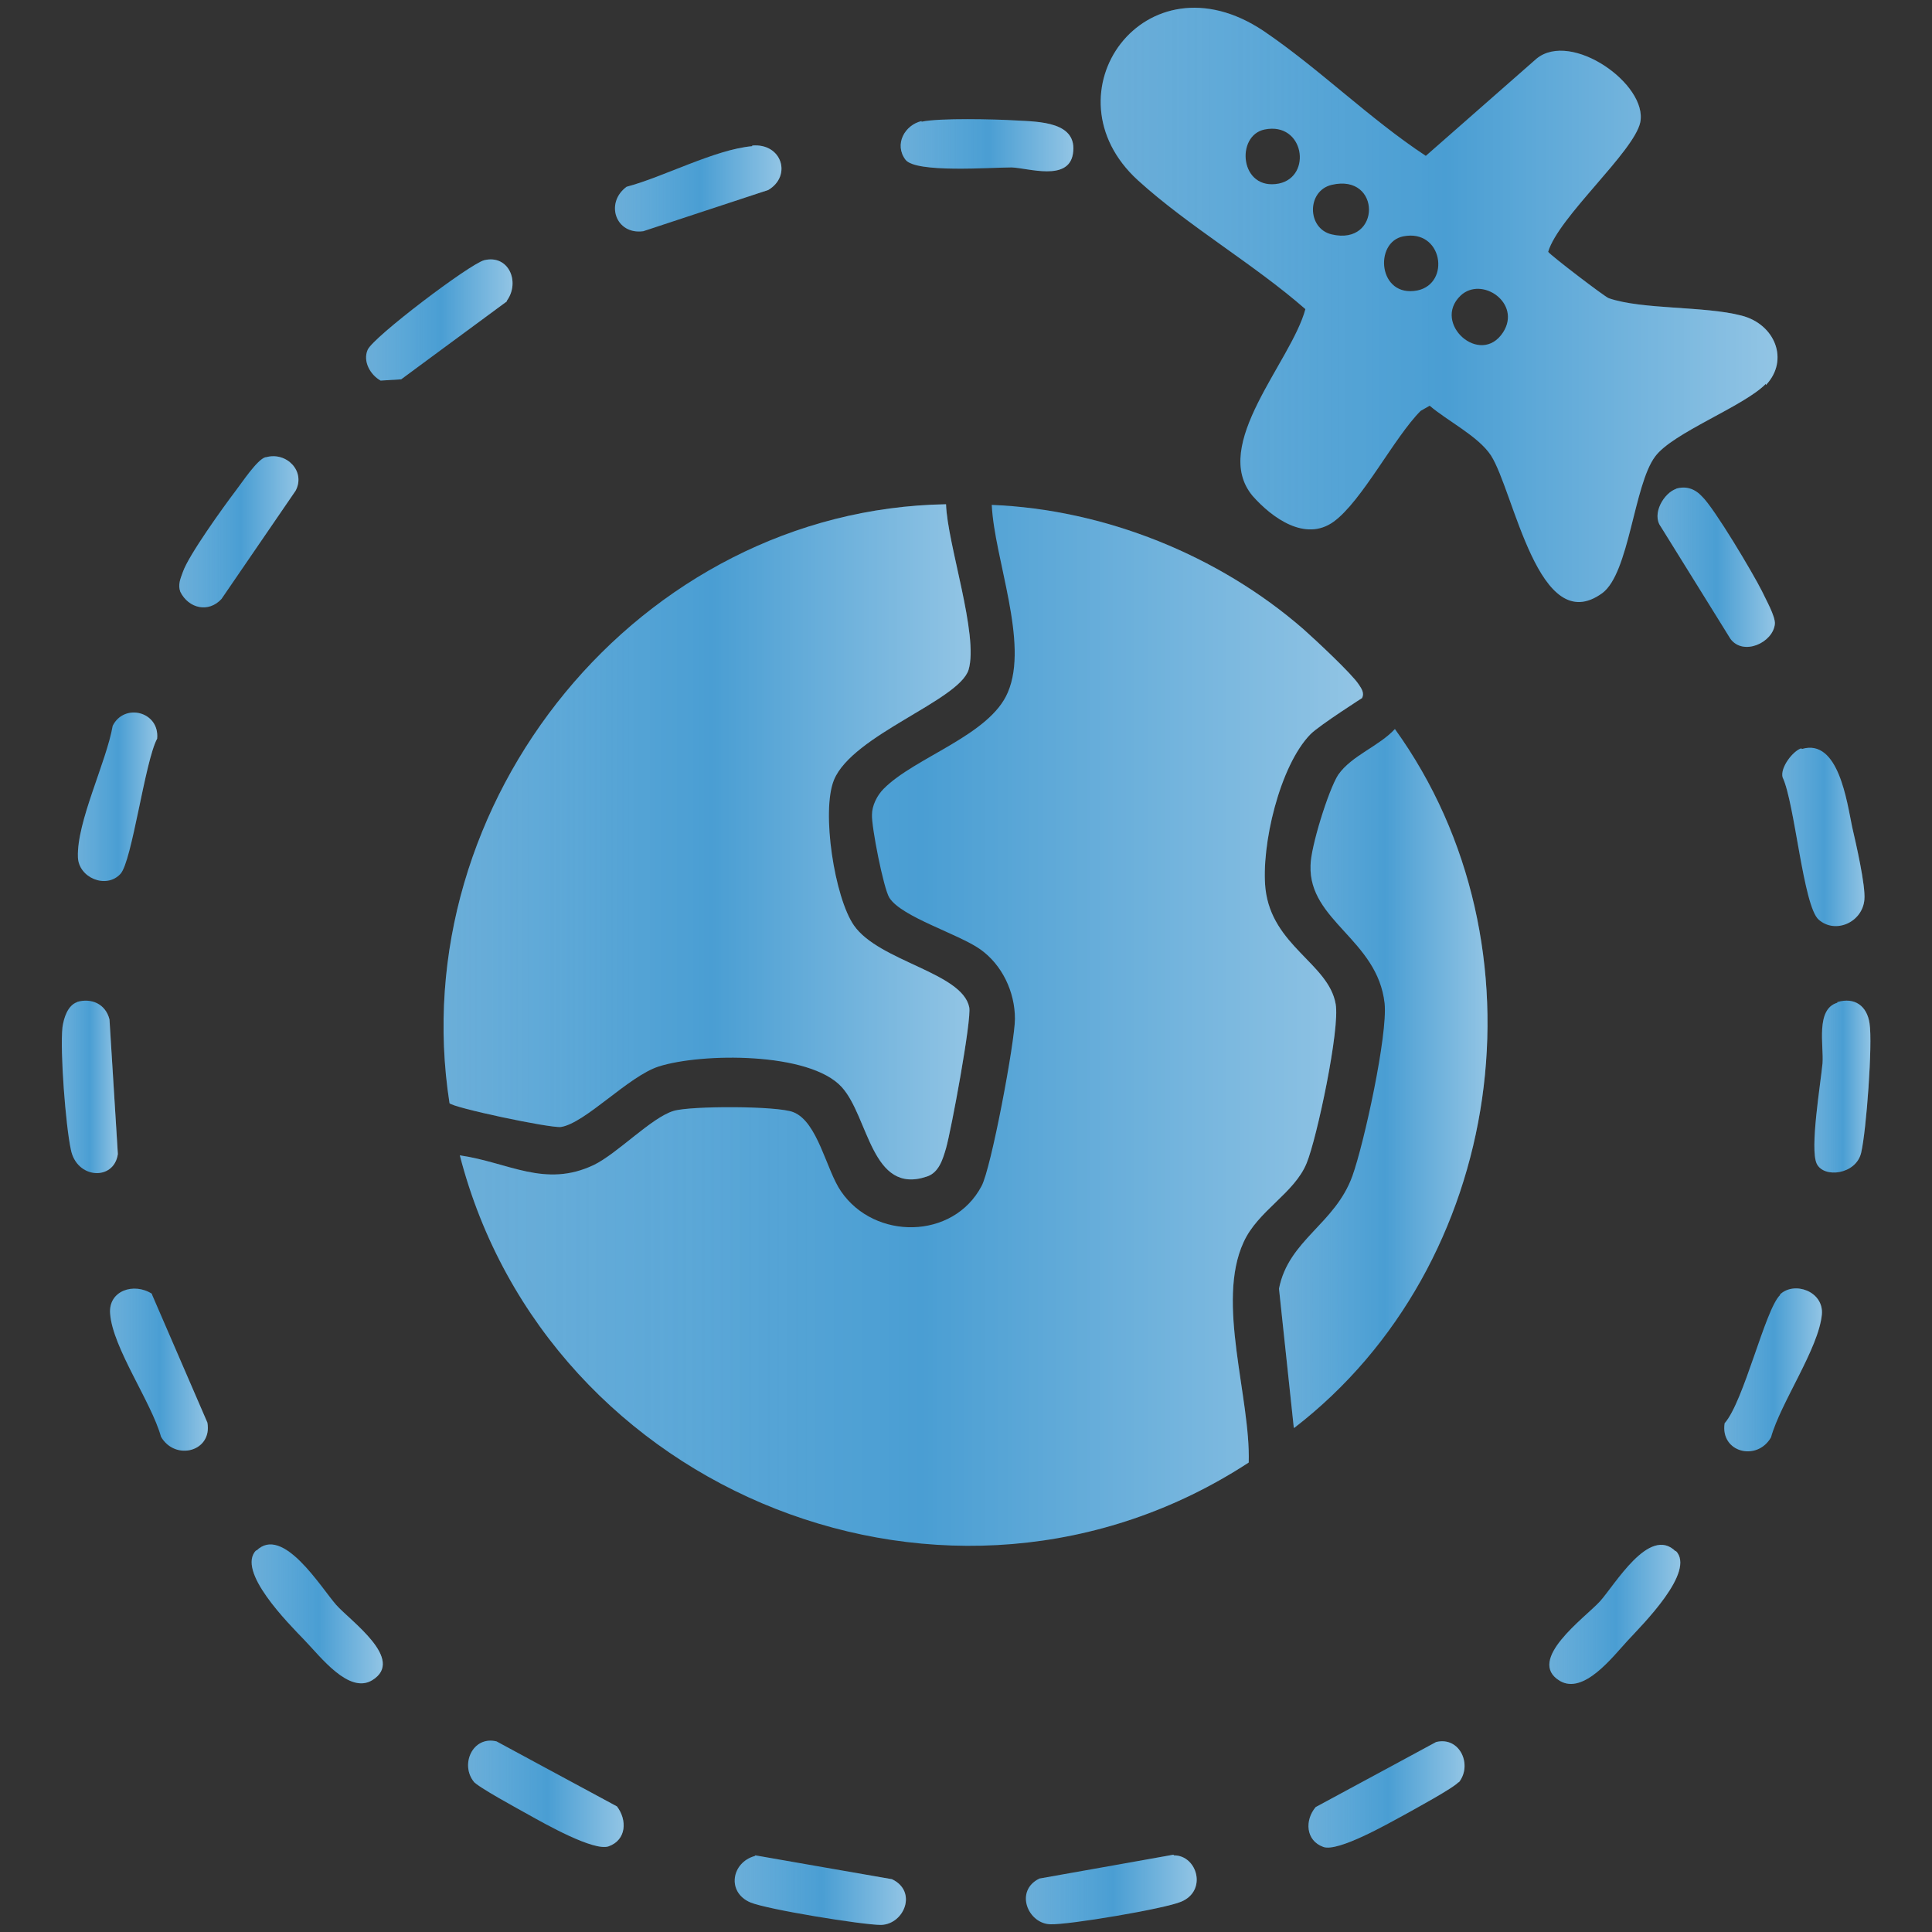
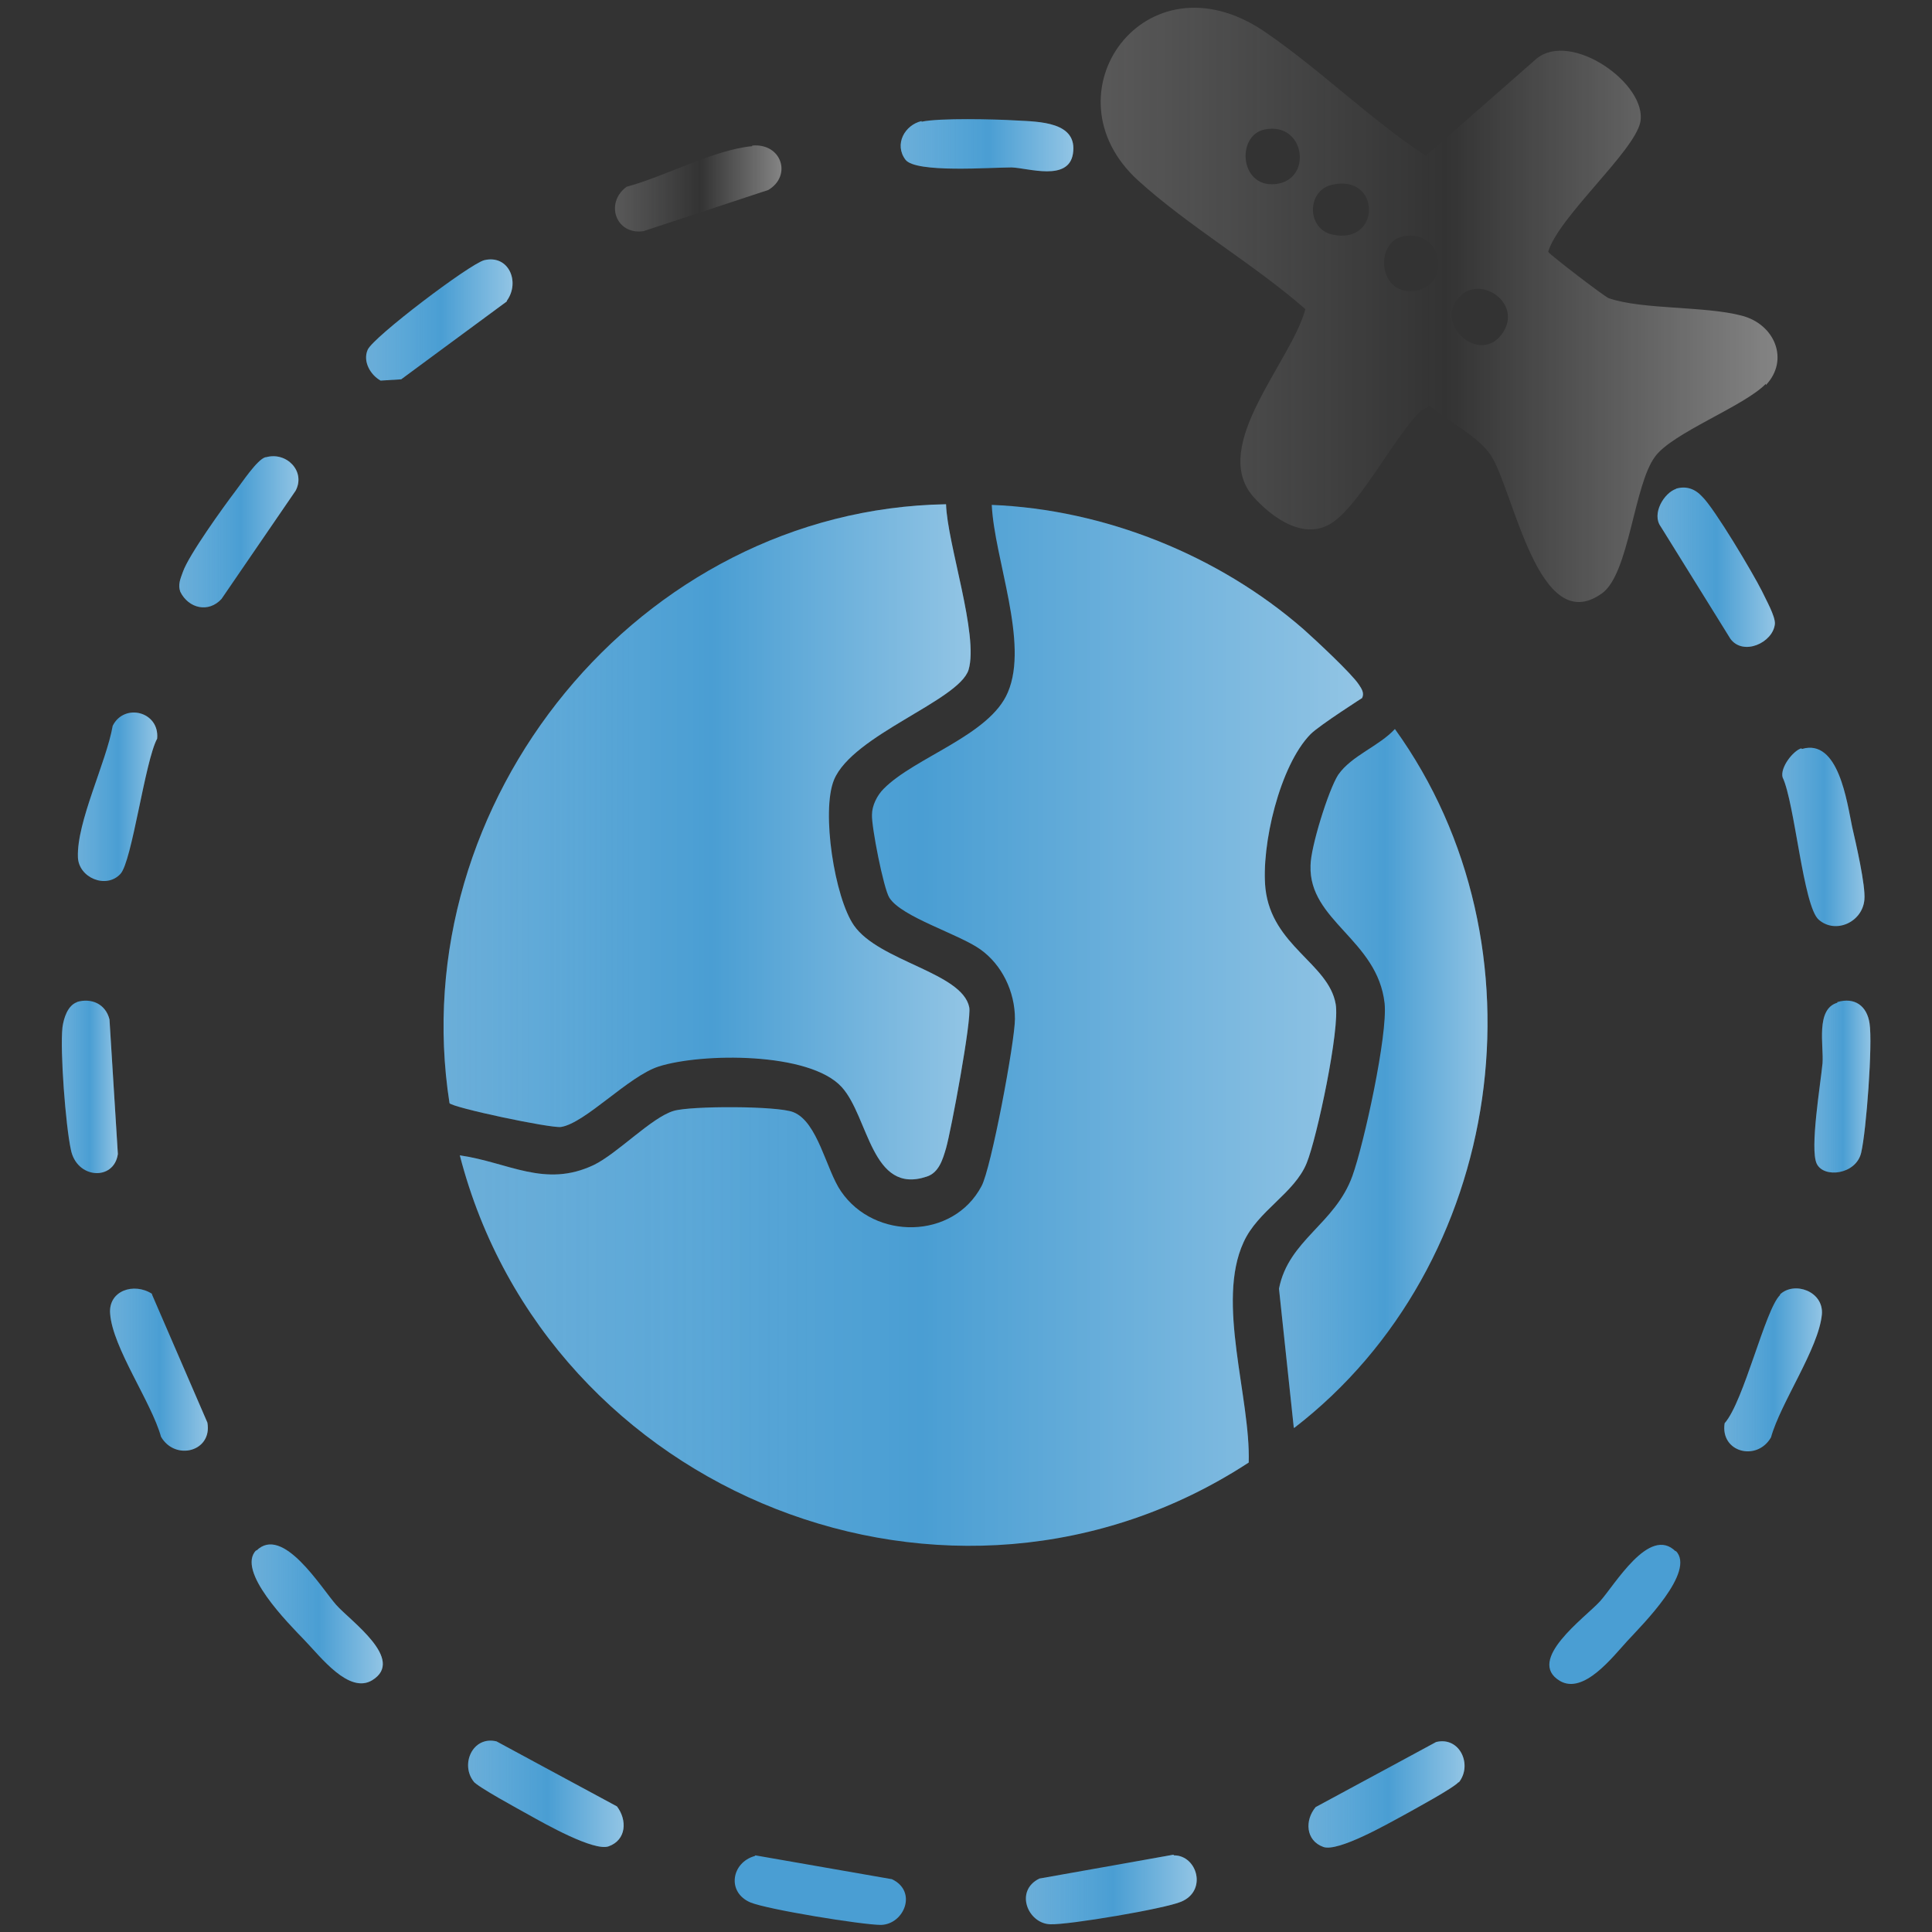
<svg xmlns="http://www.w3.org/2000/svg" xmlns:xlink="http://www.w3.org/1999/xlink" id="Layer_1" data-name="Layer 1" viewBox="0 0 30 30">
  <rect x="0" y="0" width="30" height="30" fill="#333333" stroke="none" />
  <defs>
    <style>
      .cls-1 {
        fill: url(#linear-gradient-15);
      }

      .cls-2 {
        fill: url(#linear-gradient-13);
      }

      .cls-3 {
        fill: url(#linear-gradient-2);
      }

      .cls-4 {
        fill: url(#linear-gradient-10);
      }

      .cls-5 {
        fill: url(#linear-gradient-12);
      }

      .cls-6 {
        fill: url(#linear-gradient-4);
      }

      .cls-7 {
        fill: url(#linear-gradient-3);
      }

      .cls-8 {
        fill: url(#linear-gradient-5);
      }

      .cls-9 {
        fill: url(#linear-gradient-8);
      }

      .cls-10 {
        fill: url(#linear-gradient-14);
      }

      .cls-11 {
        fill: url(#linear-gradient-20);
      }

      .cls-12 {
        fill: url(#linear-gradient-17);
      }

      .cls-13 {
        fill: url(#linear-gradient-7);
      }

      .cls-14 {
        fill: url(#linear-gradient-9);
      }

      .cls-15 {
        fill: url(#linear-gradient-11);
      }

      .cls-16 {
        fill: url(#linear-gradient-19);
      }

      .cls-17 {
        fill: url(#linear-gradient-6);
      }

      .cls-18 {
        fill: #4a9ed3;
      }

      .cls-19 {
        fill: url(#linear-gradient-21);
      }

      .cls-20 {
        fill: url(#linear-gradient-16);
      }

      .cls-21 {
        fill: url(#linear-gradient);
      }

      .cls-22 {
        fill: url(#linear-gradient-18);
      }
    </style>
    <linearGradient id="linear-gradient" x1="7.15" y1="15.91" x2="21.2" y2="15.91" gradientUnits="userSpaceOnUse">
      <stop offset="0" stop-color="#f0efef" stop-opacity=".2" />
      <stop offset=".25" stop-color="#fafbfc" stop-opacity=".1" />
      <stop offset=".51" stop-color="#fff" stop-opacity="0" />
      <stop offset=".93" stop-color="#fff" stop-opacity=".34" />
      <stop offset="1" stop-color="#fff" stop-opacity=".4" />
    </linearGradient>
    <linearGradient id="linear-gradient-2" x1="6.88" y1="13.08" x2="15.07" y2="13.08" xlink:href="#linear-gradient" />
    <linearGradient id="linear-gradient-3" x1="17.09" y1="4.73" x2="27.6" y2="4.73" xlink:href="#linear-gradient" />
    <linearGradient id="linear-gradient-4" x1="19.86" y1="16.74" x2="23.09" y2="16.74" xlink:href="#linear-gradient" />
    <linearGradient id="linear-gradient-5" x1="27.68" y1="13" x2="28.96" y2="13" xlink:href="#linear-gradient" />
    <linearGradient id="linear-gradient-6" x1="25.72" y1="8.81" x2="27.55" y2="8.81" xlink:href="#linear-gradient" />
    <linearGradient id="linear-gradient-7" x1="2.8" y1="8.26" x2="4.64" y2="8.26" xlink:href="#linear-gradient" />
    <linearGradient id="linear-gradient-8" x1="26.77" y1="21.27" x2="28.29" y2="21.27" xlink:href="#linear-gradient" />
    <linearGradient id="linear-gradient-9" x1="13.98" y1="2.26" x2="16.66" y2="2.26" xlink:href="#linear-gradient" />
    <linearGradient id="linear-gradient-10" x1="9.55" y1="2.92" x2="12.14" y2="2.92" xlink:href="#linear-gradient" />
    <linearGradient id="linear-gradient-11" x1="1.71" y1="21.27" x2="3.23" y2="21.27" xlink:href="#linear-gradient" />
    <linearGradient id="linear-gradient-12" x1="1.21" y1="12.37" x2="2.44" y2="12.37" xlink:href="#linear-gradient" />
    <linearGradient id="linear-gradient-13" x1=".95" y1="16.87" x2="1.82" y2="16.87" xlink:href="#linear-gradient" />
    <linearGradient id="linear-gradient-14" x1="28.17" y1="16.87" x2="29.05" y2="16.87" xlink:href="#linear-gradient" />
    <linearGradient id="linear-gradient-15" x1="11.41" y1="29.34" x2="14.07" y2="29.34" xlink:href="#linear-gradient" />
    <linearGradient id="linear-gradient-16" x1="15.94" y1="29.34" x2="18.58" y2="29.34" xlink:href="#linear-gradient" />
    <linearGradient id="linear-gradient-17" x1="3.91" y1="25.06" x2="5.95" y2="25.06" xlink:href="#linear-gradient" />
    <linearGradient id="linear-gradient-18" x1="7.26" y1="27.85" x2="9.69" y2="27.85" xlink:href="#linear-gradient" />
    <linearGradient id="linear-gradient-19" x1="24.06" y1="25.06" x2="26.09" y2="25.06" xlink:href="#linear-gradient" />
    <linearGradient id="linear-gradient-20" x1="20.32" y1="27.85" x2="22.74" y2="27.85" xlink:href="#linear-gradient" />
    <linearGradient id="linear-gradient-21" x1="5.69" y1="4.97" x2="7.96" y2="4.97" xlink:href="#linear-gradient" />
  </defs>
  <g>
    <path class="cls-18" d="M21.18,10.82s-.69.44-.83.58c-.48.49-.77,1.73-.7,2.4.1.89.98,1.16,1.09,1.79.07.38-.29,2.08-.45,2.47-.19.47-.76.74-.98,1.23-.43.93.11,2.41.08,3.42-4.61,3.01-10.89.5-12.25-4.77.76.11,1.32.51,2.08.15.37-.18.9-.74,1.24-.84.26-.08,1.62-.08,1.86.02.38.15.51.9.74,1.23.52.76,1.74.75,2.18-.08.15-.27.52-2.25.52-2.6,0-.42-.2-.84-.54-1.08s-1.22-.5-1.41-.8c-.09-.14-.28-1.11-.27-1.29,0-.14.08-.3.18-.4.48-.49,1.65-.83,1.93-1.5.33-.77-.21-2.07-.25-2.91,1.75.07,3.52.78,4.84,1.93.18.16.75.69.86.86.04.06.09.13.05.21Z" />
    <path class="cls-18" d="M14.69,7.83c.02.62.51,2.03.35,2.57-.15.48-1.8,1.01-2.09,1.71-.2.49.01,1.83.31,2.26.39.56,1.68.73,1.79,1.27.04.19-.28,1.91-.36,2.19-.05.17-.11.38-.3.44-.86.29-.9-.93-1.32-1.39-.5-.55-2.18-.53-2.84-.32-.47.15-1.14.88-1.52.94-.17.02-1.68-.3-1.73-.37-.73-4.68,2.95-9.22,7.71-9.3Z" />
-     <path class="cls-18" d="M27.42,5.96c-.34.35-1.45.76-1.72,1.13-.33.44-.4,1.81-.82,2.12-.99.72-1.37-1.58-1.73-2.14-.2-.3-.67-.53-.95-.77l-.14.08c-.41.41-.91,1.4-1.35,1.72s-.96-.06-1.26-.4c-.66-.79.6-2.08.82-2.9-.8-.7-1.82-1.29-2.6-2-1.47-1.34.11-3.55,1.95-2.32.87.59,1.64,1.36,2.52,1.94l1.72-1.51c.54-.44,1.73.4,1.61.99-.1.46-1.27,1.47-1.43,2.01.03.05.88.7.94.72.52.18,1.49.12,2.06.27.52.13.75.69.38,1.08ZM19.64,2.01c-.46.09-.39.96.22.84.52-.11.39-.96-.22-.84ZM20.68,2.87c-.39.09-.39.68,0,.77.77.18.77-.95,0-.77ZM21.79,3.67c-.46.09-.39.96.22.84.52-.11.39-.96-.22-.84ZM22.68,4.59c-.45.43.31,1.11.66.57.29-.45-.33-.88-.66-.57Z" />
    <path class="cls-18" d="M20.09,22.17l-.23-2.16c.15-.76.87-1,1.14-1.75.18-.5.55-2.19.5-2.68-.11-.99-1.18-1.28-1.15-2.14,0-.28.28-1.18.43-1.41.21-.3.63-.44.88-.71,2.42,3.36,1.71,8.33-1.56,10.85Z" />
    <path class="cls-18" d="M27.98,11.63c.57-.17.7.83.78,1.21.06.26.21.91.19,1.13-.03.35-.45.54-.71.31-.24-.21-.37-1.81-.56-2.21-.04-.15.16-.41.29-.45Z" />
    <path class="cls-18" d="M26.02,7.59c.16-.05.3,0,.41.12.19.18.79,1.19.93,1.47.06.13.21.39.2.51-.03.29-.49.5-.69.23l-1.08-1.74c-.15-.2.05-.53.24-.59Z" />
    <path class="cls-18" d="M4.13,7.1c.32-.09.62.22.46.52l-1.15,1.68c-.2.22-.51.15-.64-.11-.04-.11,0-.2.04-.31.09-.26.63-1.01.82-1.26.1-.13.33-.48.46-.52Z" />
    <path class="cls-18" d="M27.64,20.1c.22-.21.68-.05.65.31-.05.53-.64,1.37-.79,1.91-.22.38-.79.23-.72-.22.3-.34.63-1.77.86-1.99Z" />
    <path class="cls-18" d="M14.31,1.89c.28-.06,1.14-.04,1.46-.02.37.02.97.02.89.52-.07.43-.69.22-.95.21-.33,0-1.49.09-1.65-.12-.18-.24-.01-.54.25-.6Z" />
-     <path class="cls-18" d="M11.68,2.26c.46-.04.62.47.25.69l-1.94.64c-.43.06-.6-.44-.26-.69.57-.15,1.37-.58,1.95-.63Z" />
    <path class="cls-18" d="M2.36,20.1l.86,1.99c.08.45-.5.6-.72.22-.15-.54-.75-1.38-.79-1.91-.03-.36.37-.49.65-.31Z" />
    <path class="cls-18" d="M1.87,13.57c-.22.24-.65.06-.66-.26-.02-.55.44-1.47.54-2.04.18-.36.73-.22.69.2-.19.35-.39,1.91-.57,2.1Z" />
    <path class="cls-18" d="M1.19,15.56c.23-.07.45.03.51.27l.13,2.09c-.06.42-.64.39-.73-.07-.08-.37-.17-1.53-.13-1.9.02-.14.08-.34.23-.39Z" />
    <path class="cls-18" d="M28.53,15.56c.27-.08.46.06.5.33.05.32-.05,1.67-.13,2.01s-.58.4-.69.17.06-1.24.09-1.56c.02-.28-.11-.84.23-.94Z" />
    <path class="cls-18" d="M11.73,28.81l2.12.37c.4.19.19.7-.17.71-.29,0-1.77-.24-2.03-.35-.37-.16-.29-.62.07-.72Z" />
    <path class="cls-18" d="M18.23,28.81c.36,0,.52.55.11.72-.26.11-1.74.36-2.03.35-.35-.01-.56-.52-.17-.71l2.08-.37Z" />
    <path class="cls-18" d="M3.98,24.08c.41-.41,1.01.58,1.24.84.22.25,1.08.85.56,1.17-.36.22-.8-.36-1.05-.62s-1.07-1.08-.75-1.4Z" />
    <path class="cls-18" d="M7.36,27.67c-.22-.27-.02-.72.35-.63l1.87,1.01c.16.21.15.52-.13.62-.23.08-.99-.35-1.24-.49-.16-.09-.79-.43-.86-.52Z" />
    <path class="cls-18" d="M26.02,24.08c.32.32-.52,1.15-.75,1.4s-.68.84-1.05.62c-.53-.32.39-.98.62-1.23s.77-1.19,1.18-.78Z" />
    <path class="cls-18" d="M22.65,27.67c-.07.09-.7.43-.86.52-.24.13-1.01.57-1.24.49-.28-.1-.29-.42-.12-.62l1.87-1.01c.37-.09.57.36.35.63Z" />
    <path class="cls-18" d="M7.87,4.68l-1.64,1.21-.32.02c-.16-.09-.28-.3-.2-.48.09-.2,1.58-1.33,1.81-1.39.38-.09.56.34.35.63Z" />
  </g>
  <g>
    <path class="cls-21" d="M21.18,10.82s-.69.44-.83.58c-.48.49-.77,1.73-.7,2.4.1.89.98,1.16,1.09,1.79.07.38-.29,2.08-.45,2.47-.19.47-.76.74-.98,1.23-.43.93.11,2.41.08,3.42-4.61,3.01-10.89.5-12.25-4.77.76.11,1.32.51,2.08.15.37-.18.9-.74,1.24-.84.26-.08,1.62-.08,1.86.02.38.15.51.9.74,1.23.52.76,1.74.75,2.18-.08.15-.27.52-2.25.52-2.6,0-.42-.2-.84-.54-1.08s-1.22-.5-1.41-.8c-.09-.14-.28-1.11-.27-1.29,0-.14.08-.3.18-.4.48-.49,1.65-.83,1.93-1.5.33-.77-.21-2.07-.25-2.91,1.75.07,3.52.78,4.84,1.93.18.16.75.69.86.86.04.06.09.13.05.21Z" />
    <path class="cls-3" d="M14.69,7.83c.02.62.51,2.03.35,2.57-.15.48-1.8,1.01-2.09,1.71-.2.49.01,1.83.31,2.26.39.56,1.68.73,1.79,1.27.04.19-.28,1.91-.36,2.19-.05.17-.11.38-.3.44-.86.29-.9-.93-1.32-1.39-.5-.55-2.18-.53-2.84-.32-.47.15-1.14.88-1.52.94-.17.02-1.68-.3-1.73-.37-.73-4.68,2.95-9.22,7.71-9.3Z" />
    <path class="cls-7" d="M27.42,5.96c-.34.35-1.45.76-1.72,1.13-.33.44-.4,1.81-.82,2.12-.99.72-1.37-1.58-1.73-2.14-.2-.3-.67-.53-.95-.77l-.14.08c-.41.41-.91,1.4-1.35,1.72s-.96-.06-1.26-.4c-.66-.79.6-2.08.82-2.9-.8-.7-1.82-1.29-2.6-2-1.47-1.34.11-3.55,1.95-2.32.87.59,1.64,1.36,2.52,1.94l1.72-1.51c.54-.44,1.73.4,1.61.99-.1.46-1.27,1.47-1.43,2.01.03.05.88.7.94.72.52.18,1.49.12,2.06.27.52.13.75.69.38,1.08ZM19.64,2.01c-.46.09-.39.96.22.84.52-.11.39-.96-.22-.84ZM20.68,2.87c-.39.09-.39.68,0,.77.77.18.77-.95,0-.77ZM21.79,3.67c-.46.09-.39.96.22.84.52-.11.39-.96-.22-.84ZM22.68,4.59c-.45.43.31,1.11.66.57.29-.45-.33-.88-.66-.57Z" />
    <path class="cls-6" d="M20.09,22.17l-.23-2.16c.15-.76.87-1,1.14-1.75.18-.5.55-2.19.5-2.68-.11-.99-1.18-1.28-1.15-2.14,0-.28.28-1.18.43-1.41.21-.3.63-.44.88-.71,2.42,3.36,1.71,8.33-1.56,10.85Z" />
    <path class="cls-8" d="M27.98,11.63c.57-.17.7.83.78,1.21.06.26.21.91.19,1.13-.03.35-.45.54-.71.31-.24-.21-.37-1.81-.56-2.21-.04-.15.16-.41.29-.45Z" />
    <path class="cls-17" d="M26.02,7.59c.16-.05.3,0,.41.12.19.18.79,1.19.93,1.47.06.13.21.39.2.51-.03.29-.49.5-.69.23l-1.08-1.74c-.15-.2.05-.53.24-.59Z" />
    <path class="cls-13" d="M4.13,7.1c.32-.09.62.22.46.52l-1.15,1.68c-.2.22-.51.15-.64-.11-.04-.11,0-.2.04-.31.09-.26.63-1.01.82-1.26.1-.13.33-.48.46-.52Z" />
    <path class="cls-9" d="M27.64,20.1c.22-.21.68-.05.65.31-.05.53-.64,1.37-.79,1.91-.22.38-.79.23-.72-.22.3-.34.63-1.77.86-1.99Z" />
    <path class="cls-14" d="M14.31,1.89c.28-.06,1.14-.04,1.46-.02.37.02.97.02.89.52-.07.43-.69.22-.95.21-.33,0-1.49.09-1.65-.12-.18-.24-.01-.54.25-.6Z" />
    <path class="cls-4" d="M11.68,2.26c.46-.04.62.47.25.69l-1.94.64c-.43.06-.6-.44-.26-.69.57-.15,1.37-.58,1.95-.63Z" />
    <path class="cls-15" d="M2.36,20.1l.86,1.99c.08.45-.5.6-.72.22-.15-.54-.75-1.38-.79-1.91-.03-.36.37-.49.65-.31Z" />
    <path class="cls-5" d="M1.87,13.57c-.22.24-.65.06-.66-.26-.02-.55.44-1.47.54-2.04.18-.36.73-.22.69.2-.19.35-.39,1.91-.57,2.1Z" />
    <path class="cls-2" d="M1.19,15.56c.23-.07.45.03.51.27l.13,2.09c-.06.42-.64.39-.73-.07-.08-.37-.17-1.53-.13-1.9.02-.14.08-.34.23-.39Z" />
    <path class="cls-10" d="M28.53,15.56c.27-.08.46.06.5.33.05.32-.05,1.67-.13,2.01s-.58.4-.69.17.06-1.24.09-1.56c.02-.28-.11-.84.23-.94Z" />
-     <path class="cls-1" d="M11.73,28.81l2.12.37c.4.19.19.7-.17.71-.29,0-1.77-.24-2.03-.35-.37-.16-.29-.62.07-.72Z" />
    <path class="cls-20" d="M18.23,28.81c.36,0,.52.55.11.72-.26.11-1.74.36-2.03.35-.35-.01-.56-.52-.17-.71l2.08-.37Z" />
    <path class="cls-12" d="M3.98,24.08c.41-.41,1.01.58,1.24.84.22.25,1.08.85.56,1.17-.36.22-.8-.36-1.05-.62s-1.07-1.08-.75-1.4Z" />
    <path class="cls-22" d="M7.36,27.67c-.22-.27-.02-.72.35-.63l1.87,1.01c.16.21.15.52-.13.62-.23.08-.99-.35-1.24-.49-.16-.09-.79-.43-.86-.52Z" />
-     <path class="cls-16" d="M26.02,24.08c.32.32-.52,1.15-.75,1.4s-.68.84-1.05.62c-.53-.32.39-.98.62-1.23s.77-1.19,1.18-.78Z" />
    <path class="cls-11" d="M22.65,27.67c-.07.09-.7.43-.86.52-.24.13-1.01.57-1.24.49-.28-.1-.29-.42-.12-.62l1.87-1.01c.37-.09.57.36.35.63Z" />
    <path class="cls-19" d="M7.87,4.68l-1.64,1.21-.32.02c-.16-.09-.28-.3-.2-.48.09-.2,1.58-1.33,1.81-1.39.38-.09.56.34.35.63Z" />
  </g>
</svg>